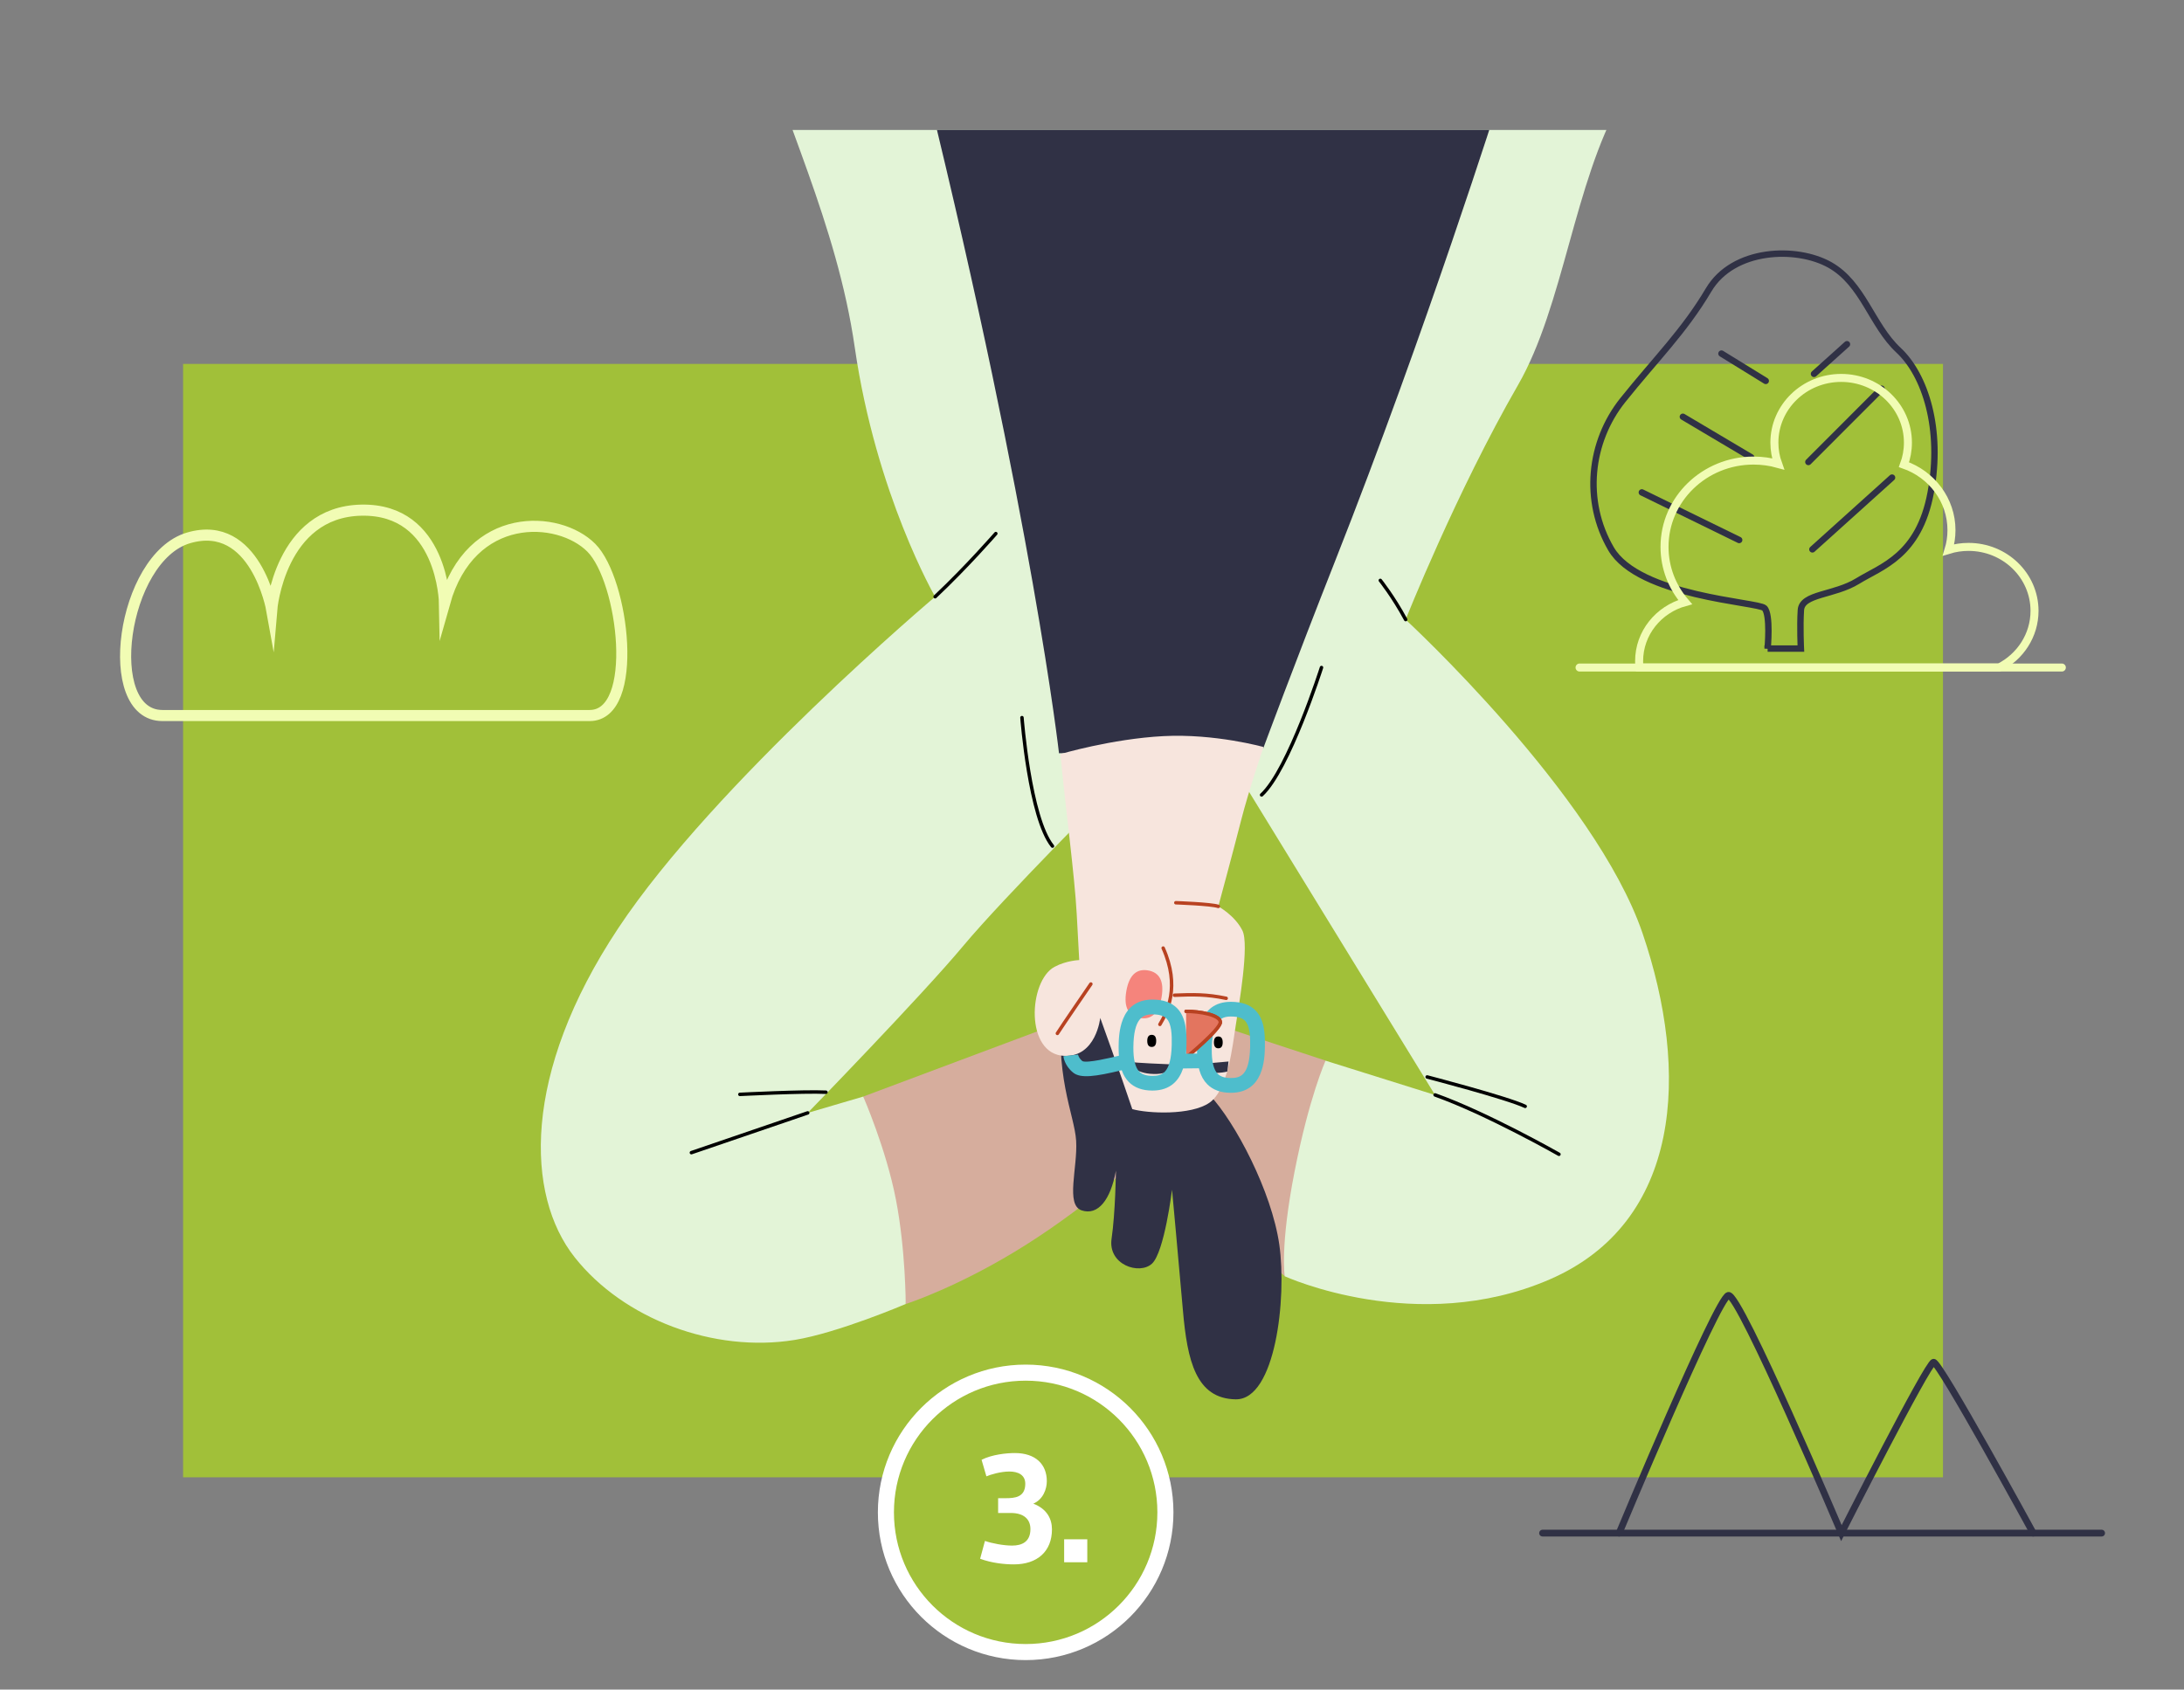
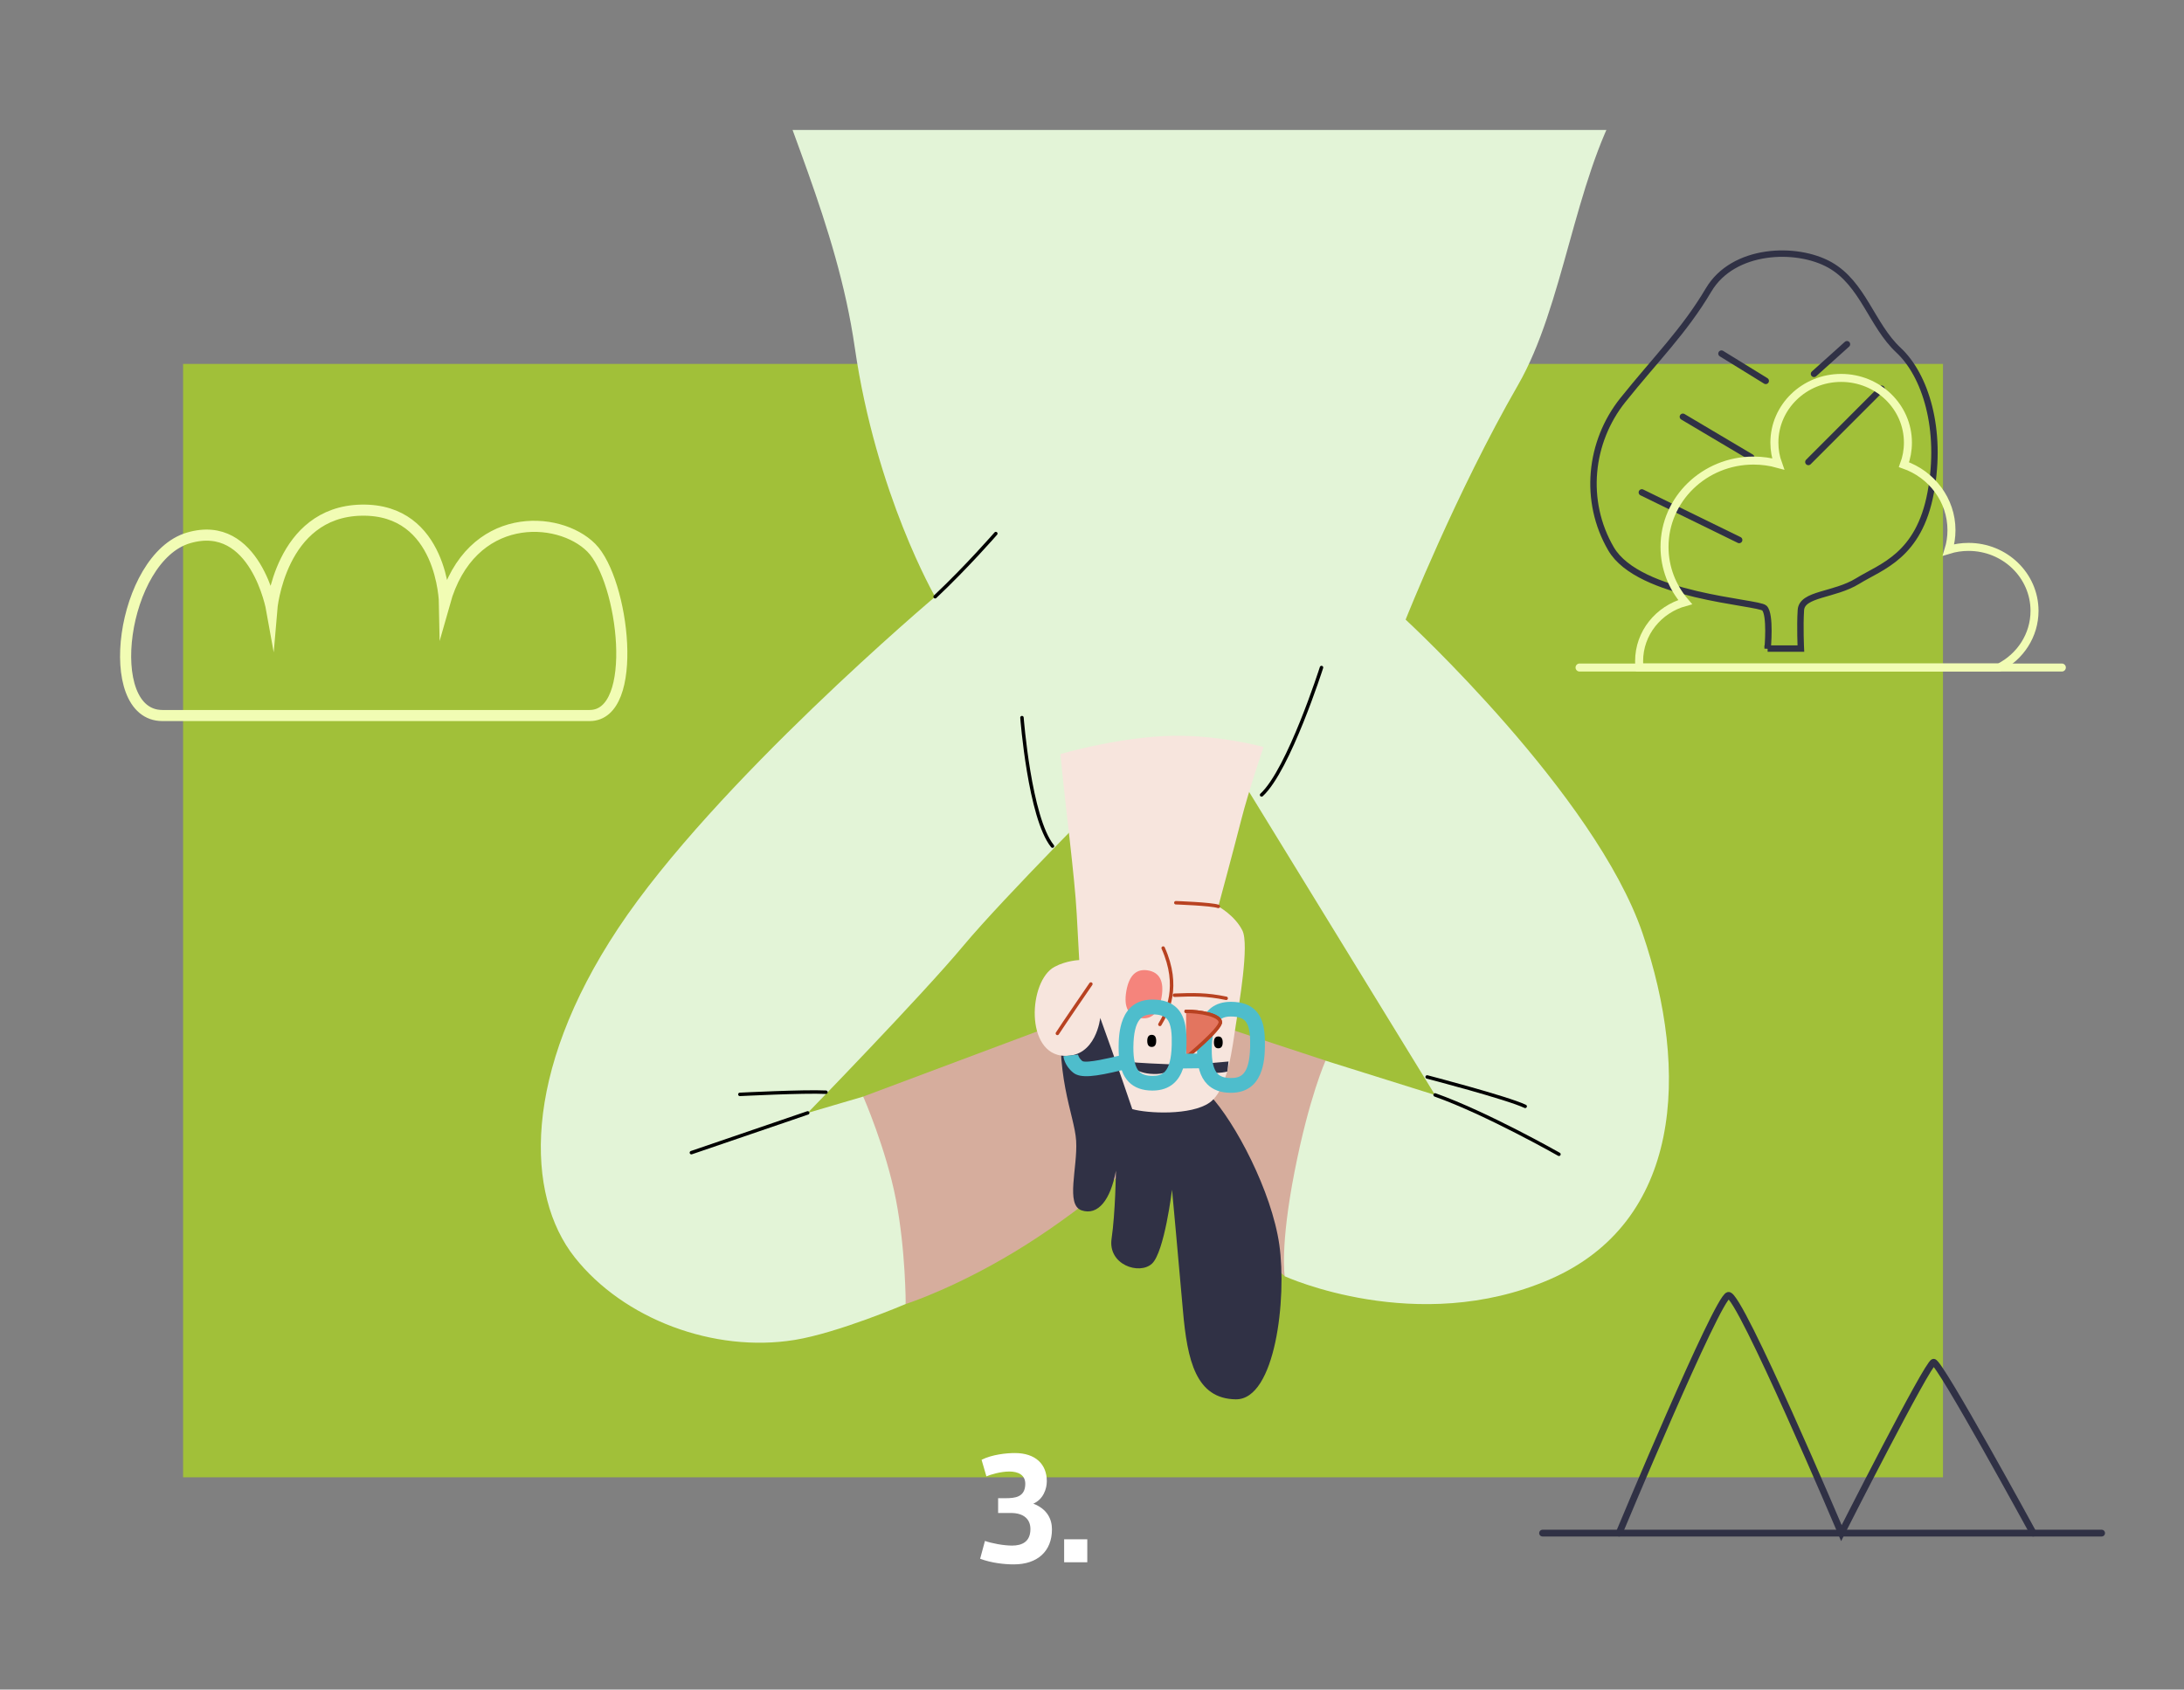
<svg xmlns="http://www.w3.org/2000/svg" xmlns:xlink="http://www.w3.org/1999/xlink" version="1.1" id="Warstwa_1" x="0px" y="0px" viewBox="0 0 815.46 631.01" style="enable-background:new 0 0 815.46 631.01;" xml:space="preserve">
  <rect x="0" y="0" width="815.46" height="631.01" fill="#808080" stroke="none" />
  <style type="text/css">
	.st0{fill:#292F44;}
	.st1{fill:none;stroke:#292F44;stroke-width:143.5;stroke-miterlimit:10;}
	.st2{fill:#EDEDED;}
	.st3{fill:#A1C039;}
	.st4{fill:none;stroke:#A1C039;stroke-width:143.5;stroke-miterlimit:10;}
	.st5{fill:#FFFFFF;}
	.st6{fill:#82A3D8;}
	.st7{fill:#100C27;}
	.st8{fill:#E8DACF;}
	.st9{fill:#F7EAE1;}
	.st10{fill:#FE7654;}
	.st11{fill:#303336;}
	.st12{fill:#FE9074;}
	.st13{opacity:0.95;fill:#75ACBA;}
	.st14{fill:#3B4E63;}
	.st15{fill:#224267;}
	.st16{fill:#DAEA9B;}
	.st17{fill:none;stroke:#A1C039;stroke-width:6.24;stroke-linecap:round;stroke-linejoin:round;stroke-miterlimit:10;}
	.st18{fill:none;stroke:#FE7654;stroke-width:3.12;stroke-linecap:round;stroke-linejoin:round;stroke-miterlimit:10;}
	.st19{fill:none;stroke:#292F44;stroke-width:4.68;stroke-linecap:round;stroke-linejoin:round;stroke-miterlimit:10;}
	.st20{fill:none;stroke:#292F44;stroke-width:3.12;stroke-linecap:round;stroke-linejoin:round;stroke-miterlimit:10;}
	.st21{fill:none;stroke:#100C27;stroke-width:3.12;stroke-linecap:round;stroke-linejoin:round;stroke-miterlimit:10;}
	.st22{fill:none;stroke:#FE7654;stroke-width:6.24;stroke-linecap:round;stroke-linejoin:round;stroke-miterlimit:10;}
	.st23{fill:none;stroke:#100C27;stroke-width:24.96;stroke-linecap:round;stroke-linejoin:round;stroke-miterlimit:10;}
	.st24{fill:none;stroke:#224267;stroke-width:6.24;stroke-linecap:round;stroke-linejoin:round;stroke-miterlimit:10;}
	.st25{fill:none;stroke:#000000;stroke-width:4.1;stroke-linecap:round;stroke-linejoin:round;stroke-miterlimit:10;}
	.st26{fill:none;stroke:#000000;stroke-width:2.05;stroke-linecap:round;stroke-linejoin:round;stroke-miterlimit:10;}
	.st27{fill:#1D1D1B;}
	.st28{fill:none;stroke:#F7EAE1;stroke-width:2.05;stroke-linecap:round;stroke-linejoin:round;stroke-miterlimit:10;}
	.st29{opacity:0.27;fill:#1D1D1B;}
	.st30{fill:#FFFFFF;stroke:#F44C44;stroke-width:2.05;stroke-miterlimit:10;}
	.st31{opacity:0.63;}
	.st32{fill:#F44C44;}
	.st33{fill:none;stroke:#A1C039;stroke-width:3;stroke-linecap:round;stroke-miterlimit:10;}
	.st34{fill:none;stroke:#A1C039;stroke-width:3;stroke-linecap:round;stroke-linejoin:round;stroke-miterlimit:10;}
	.st35{opacity:0.17;fill:#292F44;}
	.st36{fill:none;stroke:#000000;stroke-linecap:round;stroke-linejoin:round;stroke-miterlimit:10;}
	.st37{fill:#F0EBE2;}
	.st38{fill:none;stroke:#000000;stroke-width:1.203;stroke-linecap:round;stroke-linejoin:round;stroke-miterlimit:10;}
	.st39{fill:#ECF2EB;}
	.st40{clip-path:url(#SVGID_00000162332023792131116070000011657453288897307815_);}
	.st41{fill:none;stroke:#CCDB8D;stroke-width:2;stroke-miterlimit:10;}
	.st42{fill:none;stroke:#2F456E;stroke-width:2;stroke-miterlimit:10;}
	.st43{fill:none;stroke:#2F456E;stroke-width:2.025;stroke-linecap:round;stroke-linejoin:round;stroke-miterlimit:10;}
	.st44{fill:#2F456E;}
	.st45{fill:#303145;}
	.st46{fill:#415A96;}
	.st47{fill:#F7E5DD;}
	.st48{fill:none;stroke:#303145;stroke-width:2.025;stroke-linecap:round;stroke-linejoin:round;stroke-miterlimit:10;}
	.st49{fill:none;stroke:#4B77BF;stroke-width:2.025;stroke-linecap:round;stroke-linejoin:round;stroke-miterlimit:10;}
	.st50{fill:none;stroke:#F3A8A3;stroke-width:1.012;stroke-linecap:round;stroke-linejoin:round;stroke-miterlimit:10;}
	.st51{fill:none;stroke:#48C4DA;stroke-width:1.012;stroke-linecap:round;stroke-linejoin:round;stroke-miterlimit:10;}
	.st52{fill:none;stroke:#BBC2FF;stroke-width:1.012;stroke-linecap:round;stroke-linejoin:round;stroke-miterlimit:10;}
	.st53{fill:none;stroke:#303145;stroke-width:1.012;stroke-linecap:round;stroke-linejoin:round;stroke-miterlimit:10;}
	.st54{fill:none;stroke:#A1C039;stroke-width:2;stroke-miterlimit:10;}
	.st55{fill:#1C4489;}
	.st56{fill:none;stroke:#F3A8A3;stroke-width:2.025;stroke-linecap:round;stroke-linejoin:round;stroke-miterlimit:10;}
	.st57{fill:none;stroke:#FFFFFF;stroke-width:2.025;stroke-linecap:round;stroke-linejoin:round;stroke-miterlimit:10;}
	.st58{fill:#292F44;stroke:#FFFFFF;stroke-width:5;stroke-miterlimit:10;}
	.st59{fill:#A1C039;stroke:#FFFFFF;stroke-width:6;stroke-miterlimit:10;}
	.st60{clip-path:url(#SVGID_00000044162502259614276850000009526854520259632275_);}
	.st61{fill:none;stroke:#A1C039;stroke-width:4;stroke-linecap:round;stroke-miterlimit:10;}
	.st62{fill:none;stroke:#000000;stroke-width:1.641;stroke-linecap:round;stroke-linejoin:round;stroke-miterlimit:10;}
	.st63{fill:none;stroke:#FFFFFF;stroke-width:14.773;stroke-linecap:round;stroke-linejoin:round;stroke-miterlimit:10;}
	.st64{fill:none;stroke:#2F456E;stroke-width:4.003;stroke-linecap:round;stroke-linejoin:round;stroke-miterlimit:10;}
	.st65{fill:none;stroke:#000000;stroke-width:3.283;stroke-linecap:round;stroke-linejoin:round;stroke-miterlimit:10;}
	.st66{clip-path:url(#SVGID_00000115489367390844431350000000255216471964775612_);}
	.st67{fill:#D6AD9D;}
	.st68{fill:none;stroke:#000000;stroke-width:1.29;stroke-linecap:round;stroke-linejoin:round;stroke-miterlimit:10;}
	.st69{fill:none;stroke:#EBE35B;stroke-width:1.29;stroke-linecap:round;stroke-linejoin:round;stroke-miterlimit:10;}
	.st70{fill:none;stroke:#E09FCE;stroke-width:1.29;stroke-linecap:round;stroke-linejoin:round;stroke-miterlimit:10;}
	.st71{fill:#E3F4D7;}
	.st72{fill:#EBE35B;}
	.st73{fill:#E09FCE;}
	.st74{fill:none;stroke:#B84221;stroke-width:1.29;stroke-linecap:round;stroke-linejoin:round;stroke-miterlimit:10;}
	.st75{fill:#4EBDCC;}
	.st76{fill:#E3755F;}
	.st77{fill:none;stroke:#303145;stroke-width:2.529;stroke-linecap:round;stroke-miterlimit:10;}
	.st78{fill:none;stroke:#303145;stroke-width:2.393;stroke-miterlimit:10;}
	.st79{fill:none;stroke:#303145;stroke-width:2.393;stroke-linecap:round;stroke-miterlimit:10;}
	.st80{fill:none;stroke:#F1FCB4;stroke-width:2.991;stroke-linecap:round;stroke-miterlimit:10;}
	.st81{fill:none;stroke:#F1FCB4;stroke-width:4.146;stroke-linecap:round;stroke-miterlimit:10;}
</style>
  <rect x="68.36" y="135.91" class="st3" width="657.11" height="415.82" />
  <g>
-     <circle class="st59" cx="382.96" cy="564.82" r="52.18" />
    <g>
      <path class="st5" d="M376.88,549.57c-3.3,0-7.02,1.14-8.58,1.8l-1.8-6.18c3.9-1.98,9.3-2.52,12.42-2.52    c7.8,0,11.94,4.26,11.94,10.5c0,2.88-1.32,6.78-5.04,8.4c5.16,1.98,6.96,5.76,6.96,9.6c0,8.22-5.46,13.08-14.22,13.08    c-3.48,0-8.22-0.48-12.6-2.1l1.8-6.66c2.52,0.9,6.96,1.74,10.14,1.74c3.72,0,6.84-1.44,6.84-6.18c0-3.6-2.4-6-7.32-6h-4.74v-5.52    h2.76c3.42,0,7.38-0.3,7.38-5.4C382.81,550.77,380.06,549.57,376.88,549.57z" />
      <path class="st5" d="M405.97,583.46h-8.64v-8.58h8.64V583.46z" />
    </g>
  </g>
  <g>
    <defs>
      <rect id="SVGID_00000098938548260615458100000015075432381847019144_" x="102.7" y="48.54" width="644.2" height="503.19" />
    </defs>
    <clipPath id="SVGID_00000011752146134622787740000010102882792471238053_">
      <use xlink:href="#SVGID_00000098938548260615458100000015075432381847019144_" style="overflow:visible;" />
    </clipPath>
    <g style="clip-path:url(#SVGID_00000011752146134622787740000010102882792471238053_);">
      <path class="st67" d="M322.32,409.53l69.24-25.93l56.12-3.05l47.28,15.56l-15.25,80.52l-53.38-45.14c0,0-18,17.39-43.01,33.25    c-25.01,15.86-45.14,22.27-45.14,22.27L322.32,409.53z" />
      <path class="st71" d="M262.42-85c-2.37,2.96,6.05,44.76,18.3,88.46c11.36,40.54,31.72,79.91,38.43,126.28    c7.96,55.02,30.01,93.13,30.01,93.13S266.8,292.41,230.81,346.7c-35.99,54.29-34.57,99.64-16.27,122.82    c18.3,23.18,52.06,35.79,82.15,30.91c16.26-2.64,41.48-13.42,41.48-13.42s0-20.13-3.66-39.04c-3.66-18.91-12.2-38.43-12.2-38.43    l-20.74,6.1c0,0,42.7-43.92,57.95-62.22c15.25-18.3,57.34-60.39,57.34-60.39l46.36-2.44l72.59,118.35l-40.87-12.81    c0,0-6.1,13.42-11.59,41.48c-5.49,28.06-3.66,39.04-3.66,39.04s49.41,22.57,98.83,1.22c49.41-21.35,52.46-77.47,34.77-129.33    c-17.69-51.85-88.46-117.13-88.46-117.13s18.8-47.38,41.98-87.64c16.99-29.5,20.97-75.67,38.43-106.15    c27.6-48.16,12.89-92.27,10.37-98.22C608.92-76.46,269.74-94.15,262.42-85z" />
      <path class="st0" d="M560.01,36.25c30.16-88.13,63.19-229.35,28.72-499.76c-19.39-152.1-52.41-248.6-52.41-248.6    s-13.42,2.44-20.36,13.24c-12.21-9.77-32.1,10.55-65.04-4.7c-41.13-19.04-59.17-17.69-59.17-17.69s-26,85.64-34.16,174.47    c-6.69,72.83-14.38,150.32-22.59,233.51c-5.32,53.84-11.71,115.99-11.49,159.24c0.62,123.71,22.5,186.28,22.5,186.28L560.01,36.25    z" />
-       <path class="st45" d="M395.41,281.32c0,0-9.76-86.93-49.4-248.58c68.93-10.65,140.64-7.63,214,3.5c0,0-27.34,86.77-61.62,173.58    c-14.77,37.4-26.72,69.66-26.72,69.66L395.41,281.32z" />
      <g>
        <path class="st45" d="M396.93,372.68c-3.66,28.82,4.27,43.41,4.88,53.38c0.61,9.96-4.05,23.94,2.05,25.98     c6.1,2.03,10.78-3.86,12.81-14.84c0,0-0.2,15.66-1.63,25.42c-1.42,9.76,10.37,13.62,15.05,9.35c4.68-4.27,7.52-27.65,7.52-27.65     s2.44,26.43,4.07,45.14c1.63,18.71,4.88,32.94,19.72,33.15c14.84,0.2,19.11-37.82,16.27-57.75     c-2.85-19.93-16.47-45.75-26.03-55.92l-40.07-40.52L396.93,372.68z" />
        <path class="st47" d="M395.93,281.63c2.03,21.15,5.29,45.14,6.1,59.78l0.93,17.15c0,0-4.84,0.16-9.23,2.53     c-9.75,5.25-11.1,32.68,3.66,33.25c11.9,0.46,13.42-14.18,13.42-14.18s7.69,21.25,11.96,34.06c5.69,1.63,21.96,2.44,28.88-2.44     c6.91-4.88,8.54-21.15,9.76-28.88c1.22-7.73,5.1-30.14,2.48-35.38c-2.85-5.69-9-9-9-9s5.71-21.1,8.55-32.28     c2.85-11.18,8.34-27.25,8.34-27.25s-18.1-5.08-37.42-4.07C415.04,275.94,395.93,281.63,395.93,281.63z" />
        <g>
          <g>
            <g>
              <path id="XMLID_00000041255088803613375450000002700787521861332151_" d="M431.7,388.74c0,1.5-0.56,2.26-1.67,2.26        c-1.11,0-1.67-0.76-1.67-2.26c0-1.5,0.56-2.26,1.67-2.26C431.13,386.48,431.7,387.24,431.7,388.74z" />
            </g>
          </g>
        </g>
        <g>
          <g>
            <g>
              <path id="XMLID_00000158012571663194656540000000434731684735206328_" d="M456.53,389.3c0,1.47-0.55,2.21-1.64,2.21        c-1.09,0-1.64-0.75-1.64-2.21c0-1.47,0.55-2.21,1.64-2.21C455.97,387.09,456.53,387.83,456.53,389.3z" />
            </g>
          </g>
        </g>
        <path class="st74" d="M438.52,371.69c6.91-0.28,11.99-0.38,19.31,1.15" />
        <path class="st45" d="M456.39,400.54c0.67-0.08,1.27-0.2,1.83-0.34c0.2-1.23,0.36-2.49,0.48-3.76     c-3.85,0.37-8.44,0.73-11.02,0.91C447.68,397.35,448.24,401.55,456.39,400.54z" />
        <g>
          <g>
            <path class="st45" d="M421.46,396.58c3.17,0.39,12.46,0.81,16.59,0.96c0,0-0.42,4.21-8.6,3.49       C422.82,400.45,421.46,396.58,421.46,396.58z" />
          </g>
        </g>
        <path class="st74" d="M433.08,382.59c2.75-4.58,7.63-14.18,1.22-28.52" />
        <g>
          <g>
            <g class="st31">
              <g>
                <path id="XMLID_00000069375695618636359190000014818025669892171921_" class="st32" d="M420.54,370.18         c1.01-5.89,3.74-8.51,8.11-7.76c4.37,0.75,6.07,4.13,5.06,10.02c-1.01,5.89-3.74,8.51-8.11,7.76         C421.24,379.45,419.53,376.07,420.54,370.18z" />
              </g>
            </g>
          </g>
        </g>
        <path class="st74" d="M394.8,385.95c1.83-2.9,12.51-18.45,12.51-18.45" />
        <path class="st74" d="M454.89,338.52c-2.59-0.92-15.86-1.37-15.86-1.37" />
        <path class="st75" d="M459.56,374.15c4.09,0,7.11,1.06,9.25,3.25c3.26,3.34,3.59,8.61,3.47,13.81     c-0.1,4.18-0.41,16.92-12.71,16.92c-3.74,0-6.7-1.08-8.81-3.21c-2.67-2.7-3.88-6.86-3.81-13.1     C447,387.44,447.15,374.15,459.56,374.15z M459.56,402.61c3.51,0,6.96-0.89,7.21-11.55c0.09-3.8-0.06-7.94-1.91-9.83     c-1.04-1.07-2.78-1.59-5.31-1.59c-3.62,0-6.99,1.48-7.11,12.23c-0.05,4.54,0.7,7.62,2.22,9.17     C455.72,402.1,457.32,402.61,459.56,402.61z M449.69,391.84L449.69,391.84L449.69,391.84z" />
        <path class="st74" d="M442.87,377.71c5.08,0,12.58,1.32,12.78,3.97c0.2,2.64-12.78,13.27-12.78,13.27" />
        <path class="st76" d="M442.87,377.71c5.08,0,12.58,1.32,12.78,3.97c0.2,2.64-12.78,13.27-12.78,13.27V377.71z" />
        <path class="st74" d="M442.87,377.71c5.08,0,12.58,1.32,12.78,3.97c0.2,2.64-12.78,13.27-12.78,13.27" />
        <path class="st75" d="M400.68,400.58c2.78,2.27,8.32,1.49,18.15-0.88c0.62,1.76,1.49,3.22,2.64,4.39     c2.11,2.13,5.07,3.21,8.81,3.21c6.9,0,10.03-4,11.46-8.26l7.08-0.08c1.52-0.02,2.74-1.26,2.72-2.78     c-0.02-1.51-1.25-2.72-2.75-2.72l-5.95,0.07c0.11-1.26,0.14-2.36,0.16-3.15c0.13-5.2-0.21-10.47-3.47-13.81     c-2.13-2.18-5.16-3.25-9.25-3.25c-12.42,0-12.56,13.3-12.61,17.67c-0.01,1.18,0.03,2.27,0.11,3.3     c-3.12,0.76-11.84,2.85-13.62,2.02c-1.42-1.15-1.64-2.43-1.64-2.43l-5.47,0.58C397.08,394.82,397.5,397.99,400.68,400.58z      M430.28,378.84c2.53,0,4.27,0.52,5.31,1.59c1.84,1.89,2,6.03,1.91,9.83c-0.26,10.66-3.7,11.55-7.21,11.55     c-2.24,0-3.84-0.52-4.89-1.57c-1.52-1.54-2.27-4.62-2.22-9.17C423.29,380.32,426.66,378.84,430.28,378.84z" />
      </g>
      <line class="st68" x1="301.58" y1="415.63" x2="258.15" y2="430.48" />
      <path class="st68" d="M535.83,408.92c19.41,6.91,46.25,22.17,46.25,22.17" />
      <path class="st68" d="M569.47,413.19c-6.91-3.25-36.6-10.98-36.6-10.98" />
      <path class="st68" d="M308.38,407.91c-8.13-0.41-32.13,0.81-32.13,0.81" />
      <path class="st68" d="M392.97,316c-8.54-10.57-11.39-47.99-11.39-47.99" />
      <path class="st68" d="M471.05,296.88c10.17-9.35,22.37-47.58,22.37-47.58" />
-       <path class="st68" d="M524.85,231.4c-4.59-8.54-9.47-14.64-9.47-14.64" />
      <path class="st68" d="M349.16,222.86c11.68-10.98,22.66-23.59,22.66-23.59" />
      <path class="st68" d="M515.96,24.23c13.4-24.04,62.24-68.1,62.24-68.1" />
      <path class="st68" d="M395.32,24.23c0-26.04-67.02-92.14-67.02-92.14" />
    </g>
  </g>
  <g>
    <path class="st77" d="M604.55,572.57c0,0,36.64-87.96,40.8-88.79c4.16-0.83,42.19,88.79,42.19,88.79s32.2-63.53,34.42-63.81   c2.22-0.28,37.2,63.81,37.2,63.81" />
    <line class="st77" x1="575.96" y1="572.57" x2="784.7" y2="572.57" />
  </g>
  <g>
    <path class="st78" d="M659.99,242.25c0,0,1.2-12.82-1.2-15.15c-2.4-2.33-46.86-4.27-57.27-22.14c-10.41-17.86-8.01-40,4.41-55.53   c12.42-15.53,22.83-25.63,32.04-41.17c9.21-15.53,32.84-16.31,45.26-9.32c12.42,6.99,15.62,22.52,25.63,31.84   c10.01,9.32,16.42,29.51,12.02,53.2s-18.42,27.57-27.24,33.01c-8.81,5.44-20.83,4.66-21.23,10.87s0,14.37,0,14.37H659.99z" />
    <g>
      <line class="st79" x1="642.76" y1="132.06" x2="659.29" y2="142.25" />
      <line class="st79" x1="689.62" y1="128.56" x2="677.31" y2="139.63" />
      <line class="st79" x1="702.54" y1="145.17" x2="675.21" y2="172.54" />
-       <line class="st79" x1="706.45" y1="178.37" x2="676.71" y2="205.17" />
      <line class="st79" x1="628.35" y1="155.65" x2="653.88" y2="170.8" />
      <line class="st79" x1="613.03" y1="183.9" x2="649.37" y2="201.67" />
    </g>
  </g>
  <g>
    <path class="st80" d="M735.01,204.25c-2.6,0-5.11,0.39-7.47,1.12c0.71-2.33,1.1-4.8,1.1-7.36c0-11.27-7.4-20.86-17.74-24.47   c0.96-2.57,1.48-5.34,1.48-8.23c0-13.35-11.16-24.17-24.93-24.17c-13.77,0-24.93,10.82-24.93,24.17c0,2.79,0.49,5.46,1.39,7.95   c-2.91-0.81-5.99-1.25-9.17-1.25c-18.36,0-33.24,14.43-33.24,32.23c0,7.85,2.89,15.04,7.7,20.63   c-9.92,2.72-17.19,11.56-17.19,22.04c0,0.8,0.04,1.6,0.13,2.38h134.29c7.86-3.99,13.22-11.97,13.22-21.16   C759.64,214.94,748.61,204.25,735.01,204.25z" />
    <line class="st80" x1="589.77" y1="249.3" x2="769.85" y2="249.3" />
  </g>
  <path class="st81" d="M60.66,267.23h159.48c18.87,0,12.78-50.52,0.61-62.7c-12.17-12.17-45.04-14-54.78,20.7  c0,0-0.61-35.31-31.04-34.7c-30.44,0.61-33.48,37.13-33.48,37.13s-6.09-34.09-31.04-26.78C45.44,208.18,37.53,267.23,60.66,267.23z" />
</svg>